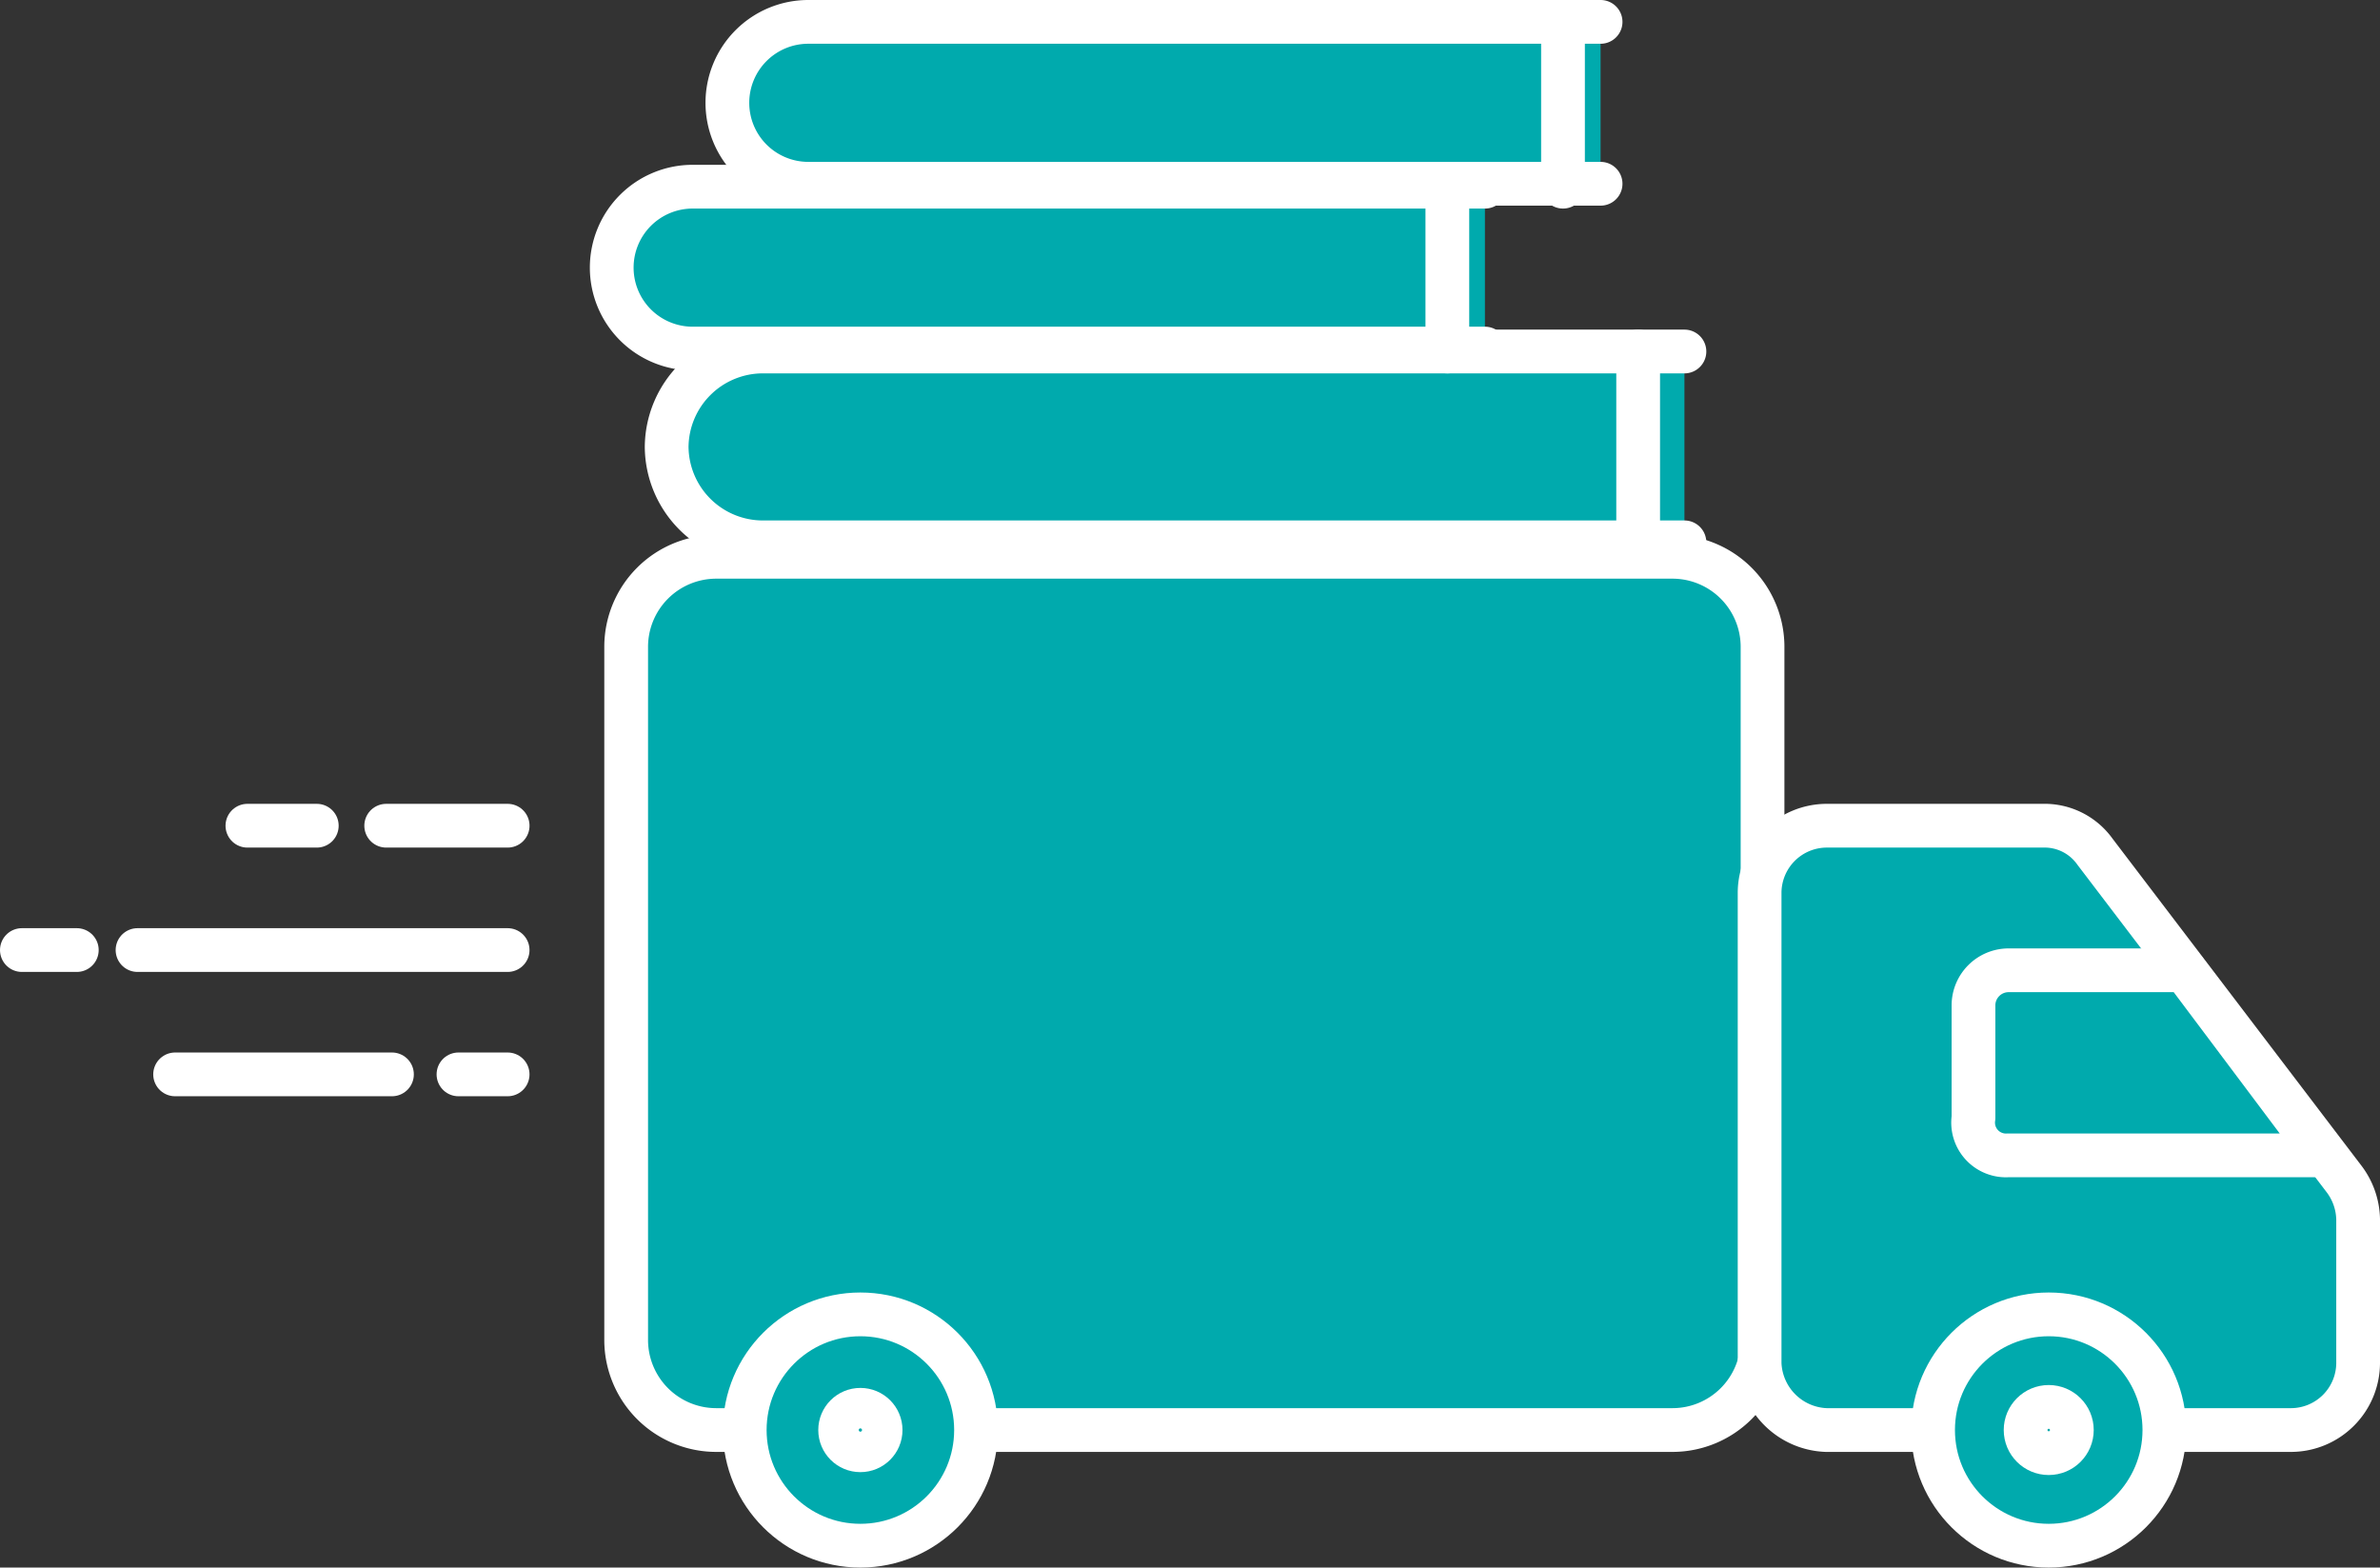
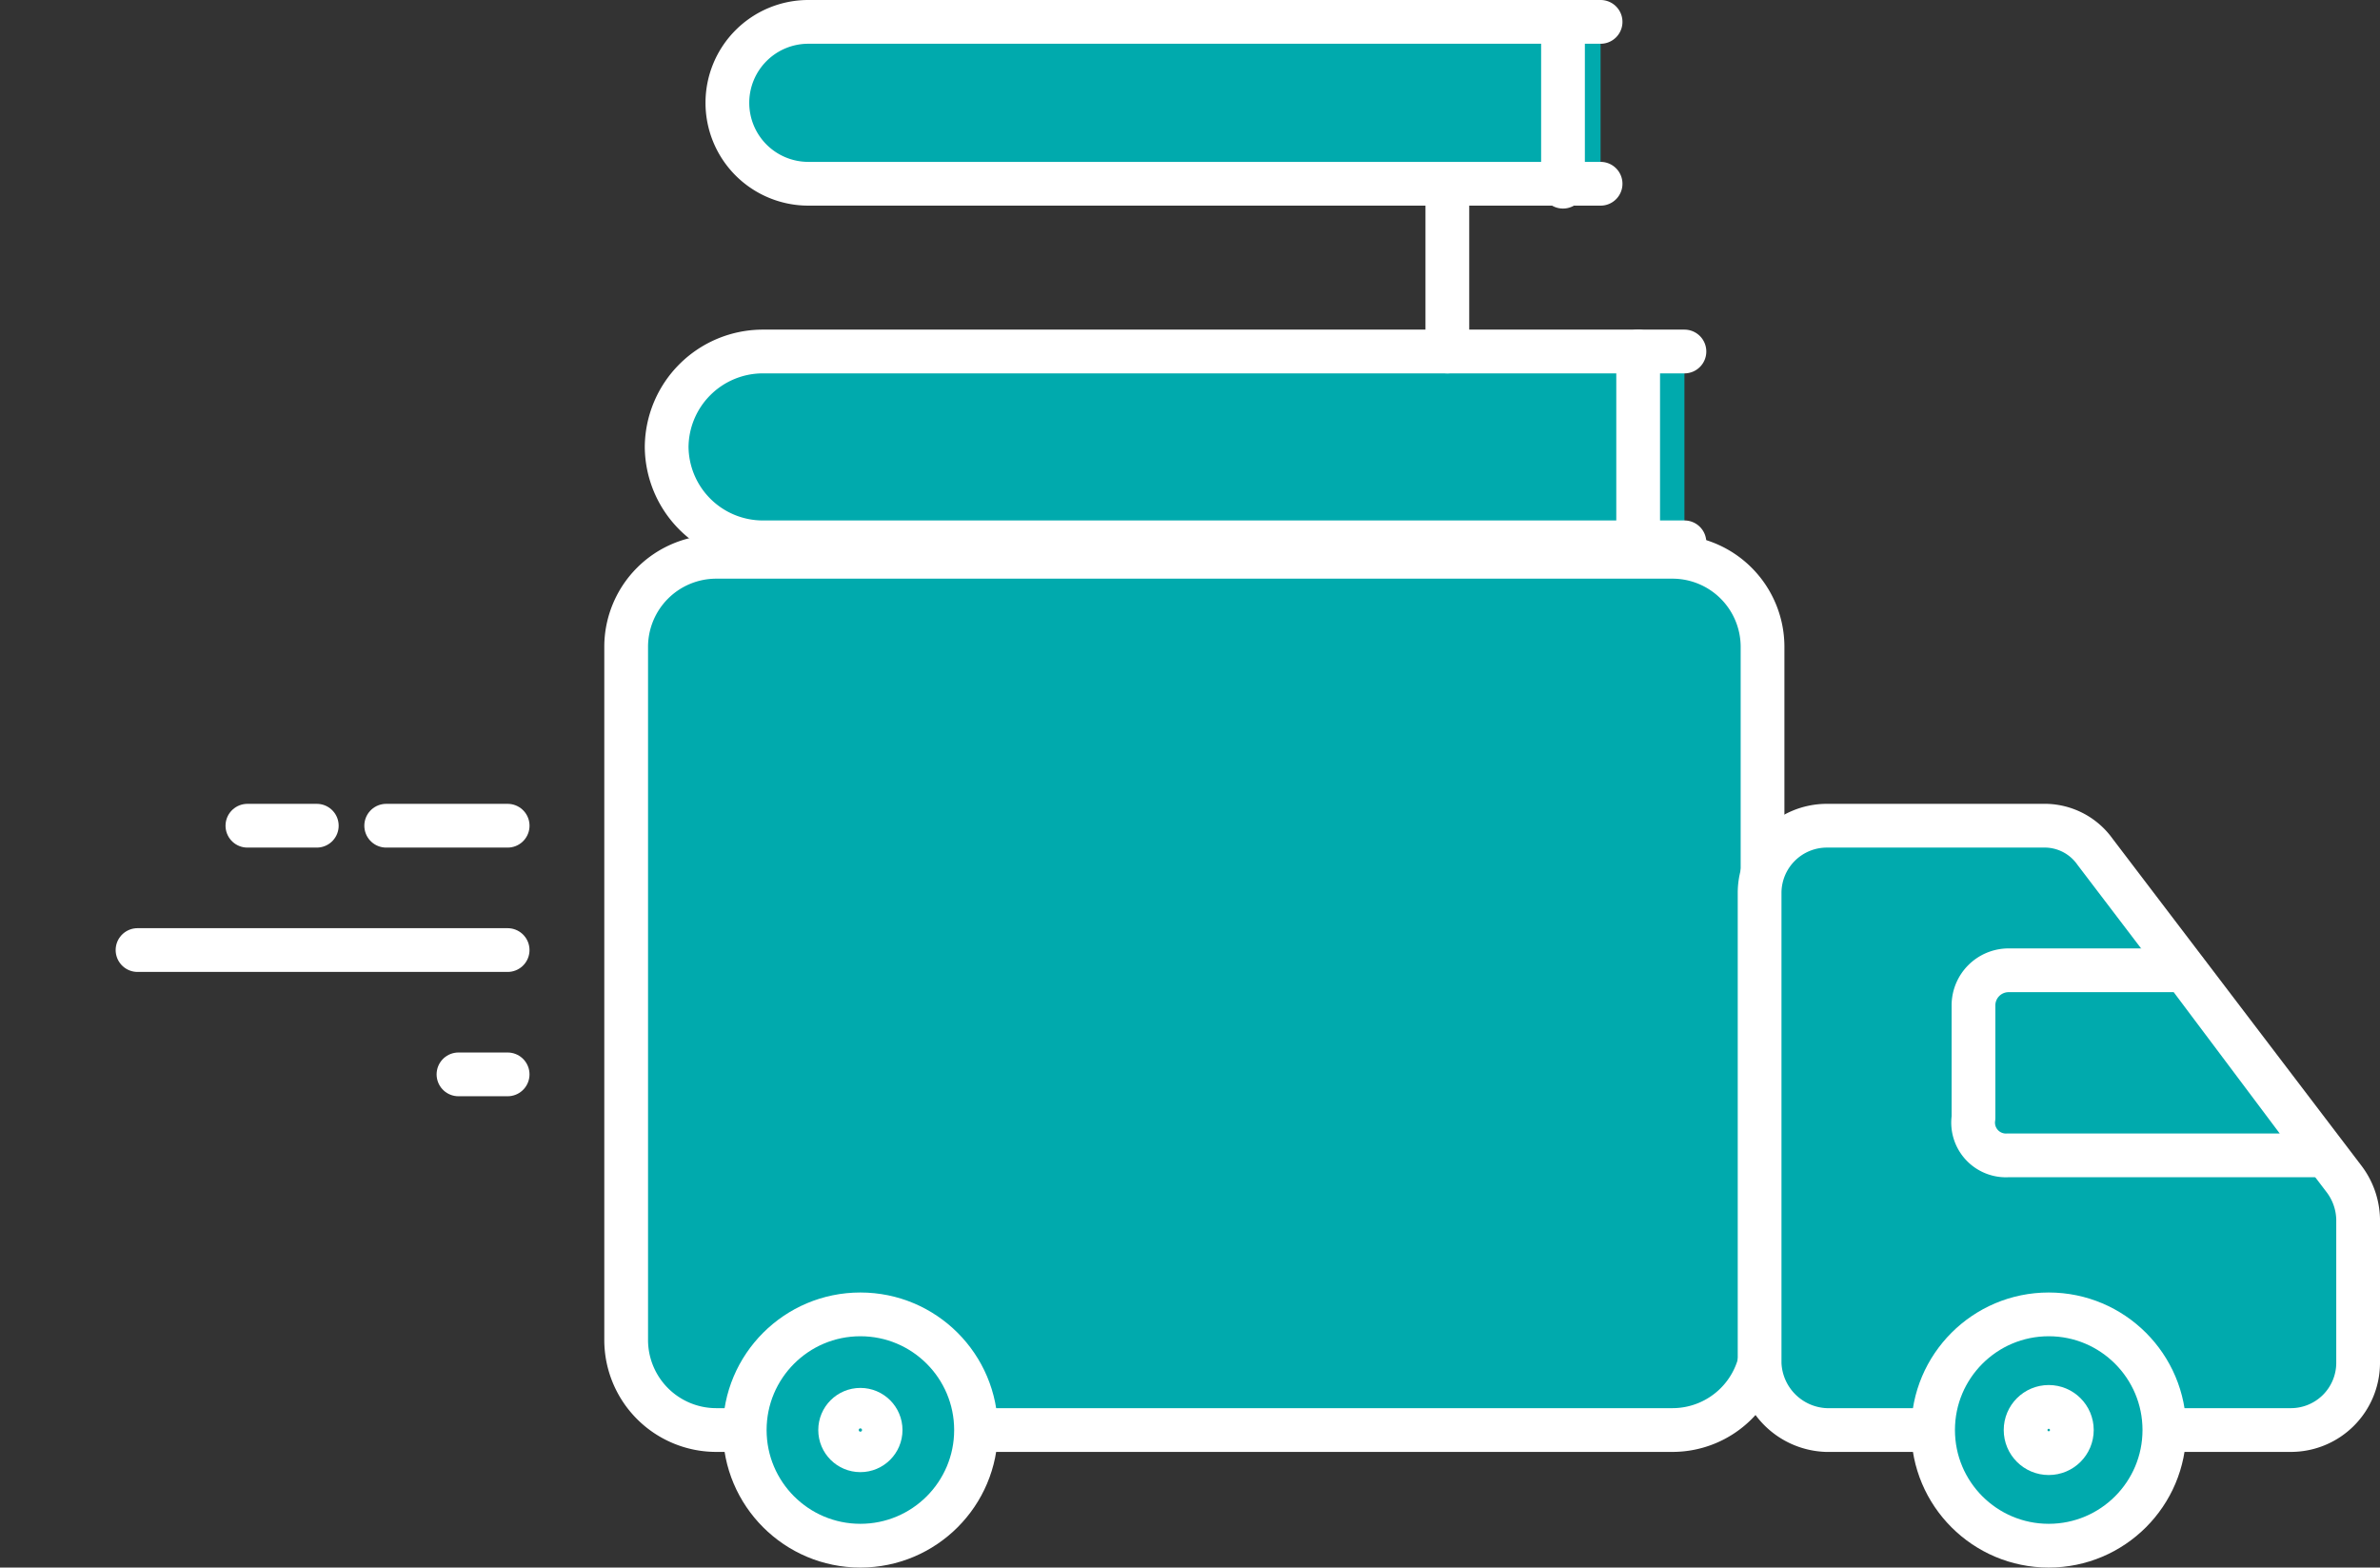
<svg xmlns="http://www.w3.org/2000/svg" width="108.801" height="71.658" viewBox="0 0 108.801 71.658">
  <rect x="0" y="0" width="108.801" height="71.658" fill="#333333" stroke="none" />
  <g id="Truck" transform="translate(0.5 -0.4)">
    <path id="Path_6790" data-name="Path 6790" d="M69.249,59.818H25.5a4.118,4.118,0,0,1-4.1-4.1V24a4.118,4.118,0,0,1,4.1-4.1H69.249a4.118,4.118,0,0,1,4.1,4.1V55.721A4.118,4.118,0,0,1,69.249,59.818Z" transform="translate(6.725 5.953)" fill="#00aaad" stroke="#fff" stroke-linecap="round" stroke-linejoin="round" stroke-miterlimit="10" stroke-width="2" />
    <path id="Path_6791" data-name="Path 6791" d="M63.64,56.825H84.921a3.075,3.075,0,0,0,3.04-3.04V47.176a3.158,3.158,0,0,0-.661-1.851L75.933,30.39a2.826,2.826,0,0,0-2.379-1.19H63.64a3.075,3.075,0,0,0-3.04,3.04V53.785A3.165,3.165,0,0,0,63.64,56.825Z" transform="translate(19.34 8.946)" fill="#00aaad" stroke="#fff" stroke-linecap="round" stroke-linejoin="round" stroke-miterlimit="10" stroke-width="2" />
    <path id="Path_6792" data-name="Path 6792" d="M69.59,42.659H84L77.653,34.2H69.59A1.607,1.607,0,0,0,68,35.786v5.155A1.5,1.5,0,0,0,69.59,42.659Z" transform="translate(21.717 10.555)" fill="#00aaad" stroke="#fff" stroke-linecap="round" stroke-linejoin="round" stroke-miterlimit="10" stroke-width="2" />
    <circle id="Ellipse_261" data-name="Ellipse 261" cx="5.287" cy="5.287" r="5.287" transform="translate(87.87 60.484)" fill="#00aaad" stroke="#fff" stroke-linecap="round" stroke-linejoin="round" stroke-miterlimit="10" stroke-width="2" />
    <circle id="Ellipse_262" data-name="Ellipse 262" cx="5.287" cy="5.287" r="5.287" transform="translate(33.545 60.484)" fill="#00aaad" stroke="#fff" stroke-linecap="round" stroke-linejoin="round" stroke-miterlimit="10" stroke-width="2" />
    <circle id="Ellipse_263" data-name="Ellipse 263" cx="1.057" cy="1.057" r="1.057" transform="translate(92.1 64.714)" fill="#00aaad" stroke="#fff" stroke-linecap="round" stroke-linejoin="round" stroke-miterlimit="10" stroke-width="2" />
    <circle id="Ellipse_264" data-name="Ellipse 264" cx="0.925" cy="0.925" r="0.925" transform="translate(37.907 64.846)" fill="#00aaad" stroke="#fff" stroke-linecap="round" stroke-linejoin="round" stroke-miterlimit="10" stroke-width="2" />
    <g id="Group_3661" data-name="Group 3661" transform="translate(0.5 38.146)">
      <line id="Line_300" data-name="Line 300" x1="3.172" transform="translate(10.31)" fill="#fff" stroke="#fff" stroke-linecap="round" stroke-linejoin="round" stroke-miterlimit="10" stroke-width="2" />
      <line id="Line_301" data-name="Line 301" x1="5.552" transform="translate(16.655)" fill="#fff" stroke="#fff" stroke-linecap="round" stroke-linejoin="round" stroke-miterlimit="10" stroke-width="2" />
-       <line id="Line_302" data-name="Line 302" x1="2.511" transform="translate(0 5.684)" fill="#fff" stroke="#fff" stroke-linecap="round" stroke-linejoin="round" stroke-miterlimit="10" stroke-width="2" />
      <line id="Line_303" data-name="Line 303" x1="16.919" transform="translate(5.287 5.684)" fill="#fff" stroke="#fff" stroke-linecap="round" stroke-linejoin="round" stroke-miterlimit="10" stroke-width="2" />
-       <line id="Line_304" data-name="Line 304" x1="9.913" transform="translate(7.005 11.367)" fill="#fff" stroke="#fff" stroke-linecap="round" stroke-linejoin="round" stroke-miterlimit="10" stroke-width="2" />
      <line id="Line_305" data-name="Line 305" x1="2.247" transform="translate(19.959 11.367)" fill="#fff" stroke="#fff" stroke-linecap="round" stroke-linejoin="round" stroke-miterlimit="10" stroke-width="2" />
    </g>
    <g id="Group_3662" data-name="Group 3662" transform="translate(29.976 16.468)">
      <path id="Path_6793" data-name="Path 6793" d="M69.327,11.8H27.162A4.4,4.4,0,0,0,22.8,16.162h0a4.4,4.4,0,0,0,4.362,4.362H69.327" transform="translate(-22.8 -11.8)" fill="#00aaad" stroke="#fff" stroke-linecap="round" stroke-linejoin="round" stroke-miterlimit="10" stroke-width="2" />
      <line id="Line_309" data-name="Line 309" y2="8.724" transform="translate(44.412)" fill="#fff" stroke="#fff" stroke-linecap="round" stroke-linejoin="round" stroke-miterlimit="10" stroke-width="2" />
    </g>
    <g id="Group_3663" data-name="Group 3663" transform="translate(27.465 8.934)">
-       <path id="Path_6794" data-name="Path 6794" d="M60.818,6.1H24.6a3.7,3.7,0,0,0-3.7,3.7h0a3.7,3.7,0,0,0,3.7,3.7H60.818" transform="translate(-20.9 -6.1)" fill="#00aaad" stroke="#fff" stroke-linecap="round" stroke-linejoin="round" stroke-miterlimit="10" stroke-width="2" />
      <line id="Line_310" data-name="Line 310" y2="7.534" transform="translate(38.2)" fill="#fff" stroke="#fff" stroke-linecap="round" stroke-linejoin="round" stroke-miterlimit="10" stroke-width="2" />
    </g>
    <g id="Group_3664" data-name="Group 3664" transform="translate(32.752 1.4)">
      <path id="Path_6795" data-name="Path 6795" d="M64.818.4H28.6a3.7,3.7,0,0,0-3.7,3.7h0a3.7,3.7,0,0,0,3.7,3.7H64.818" transform="translate(-24.9 -0.4)" fill="#00aaad" stroke="#fff" stroke-linecap="round" stroke-linejoin="round" stroke-miterlimit="10" stroke-width="2" />
      <line id="Line_311" data-name="Line 311" y2="7.534" transform="translate(38.2)" fill="#fff" stroke="#fff" stroke-linecap="round" stroke-linejoin="round" stroke-miterlimit="10" stroke-width="2" />
    </g>
  </g>
</svg>